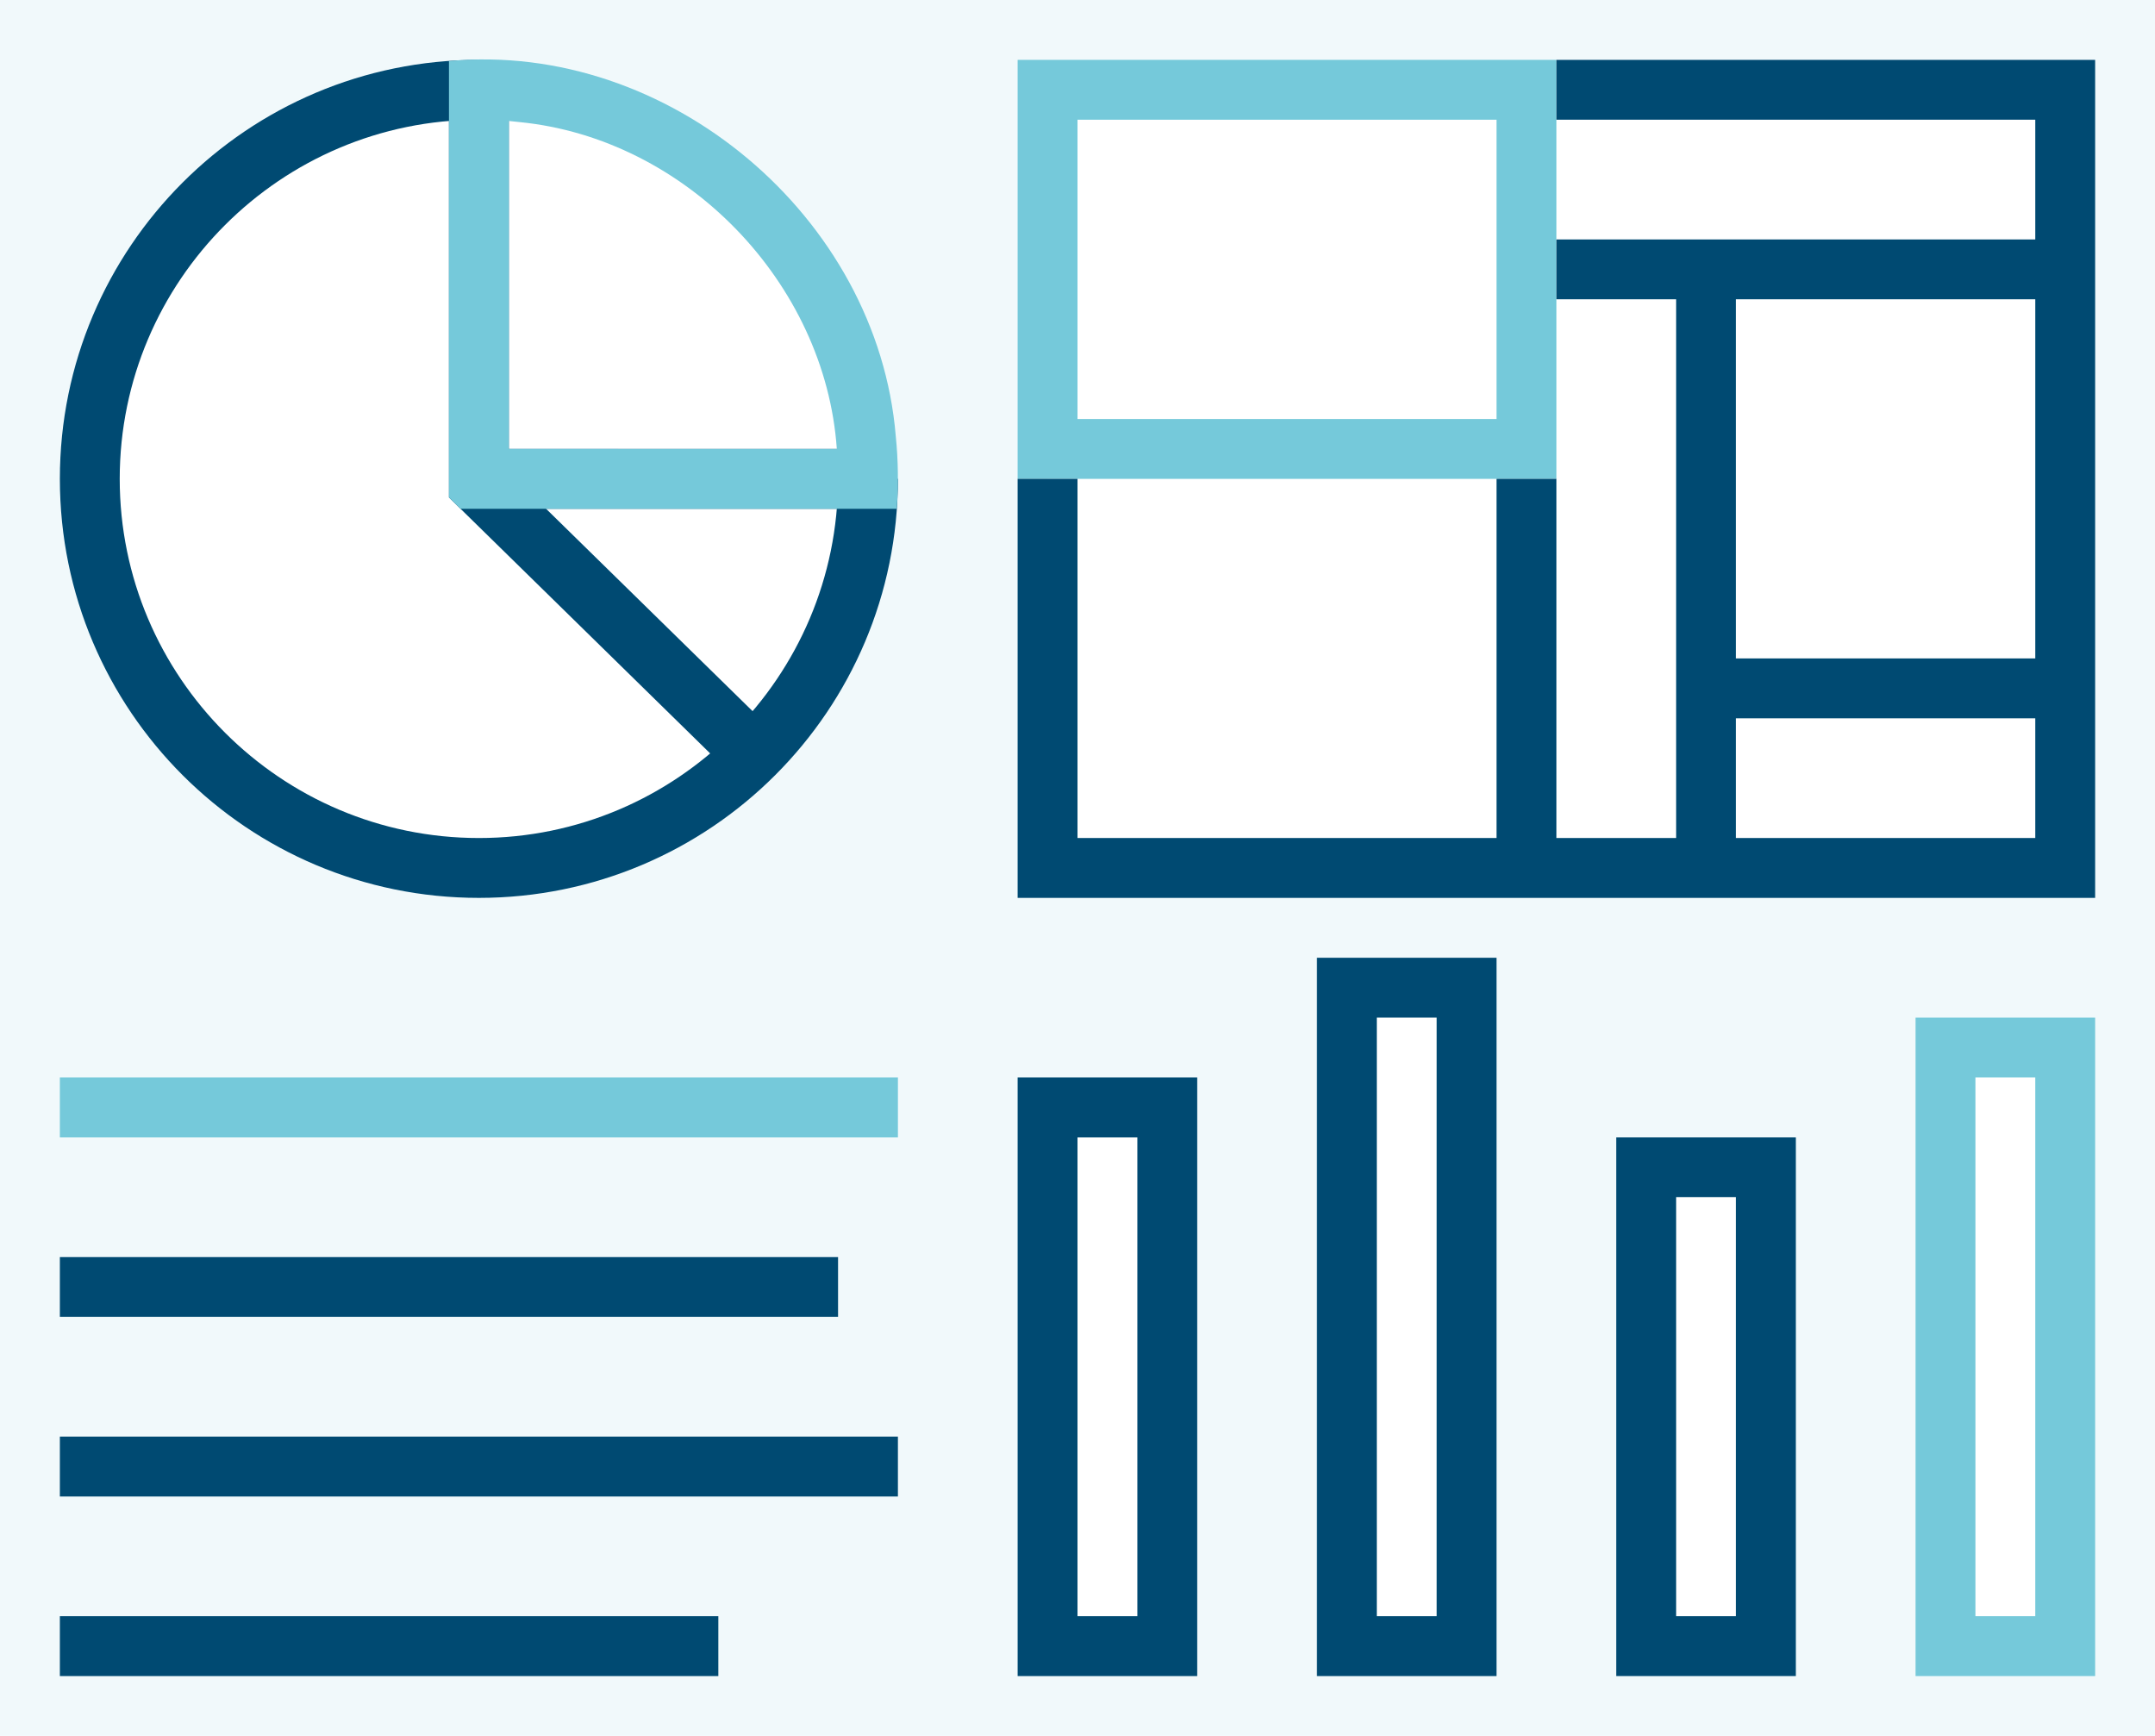
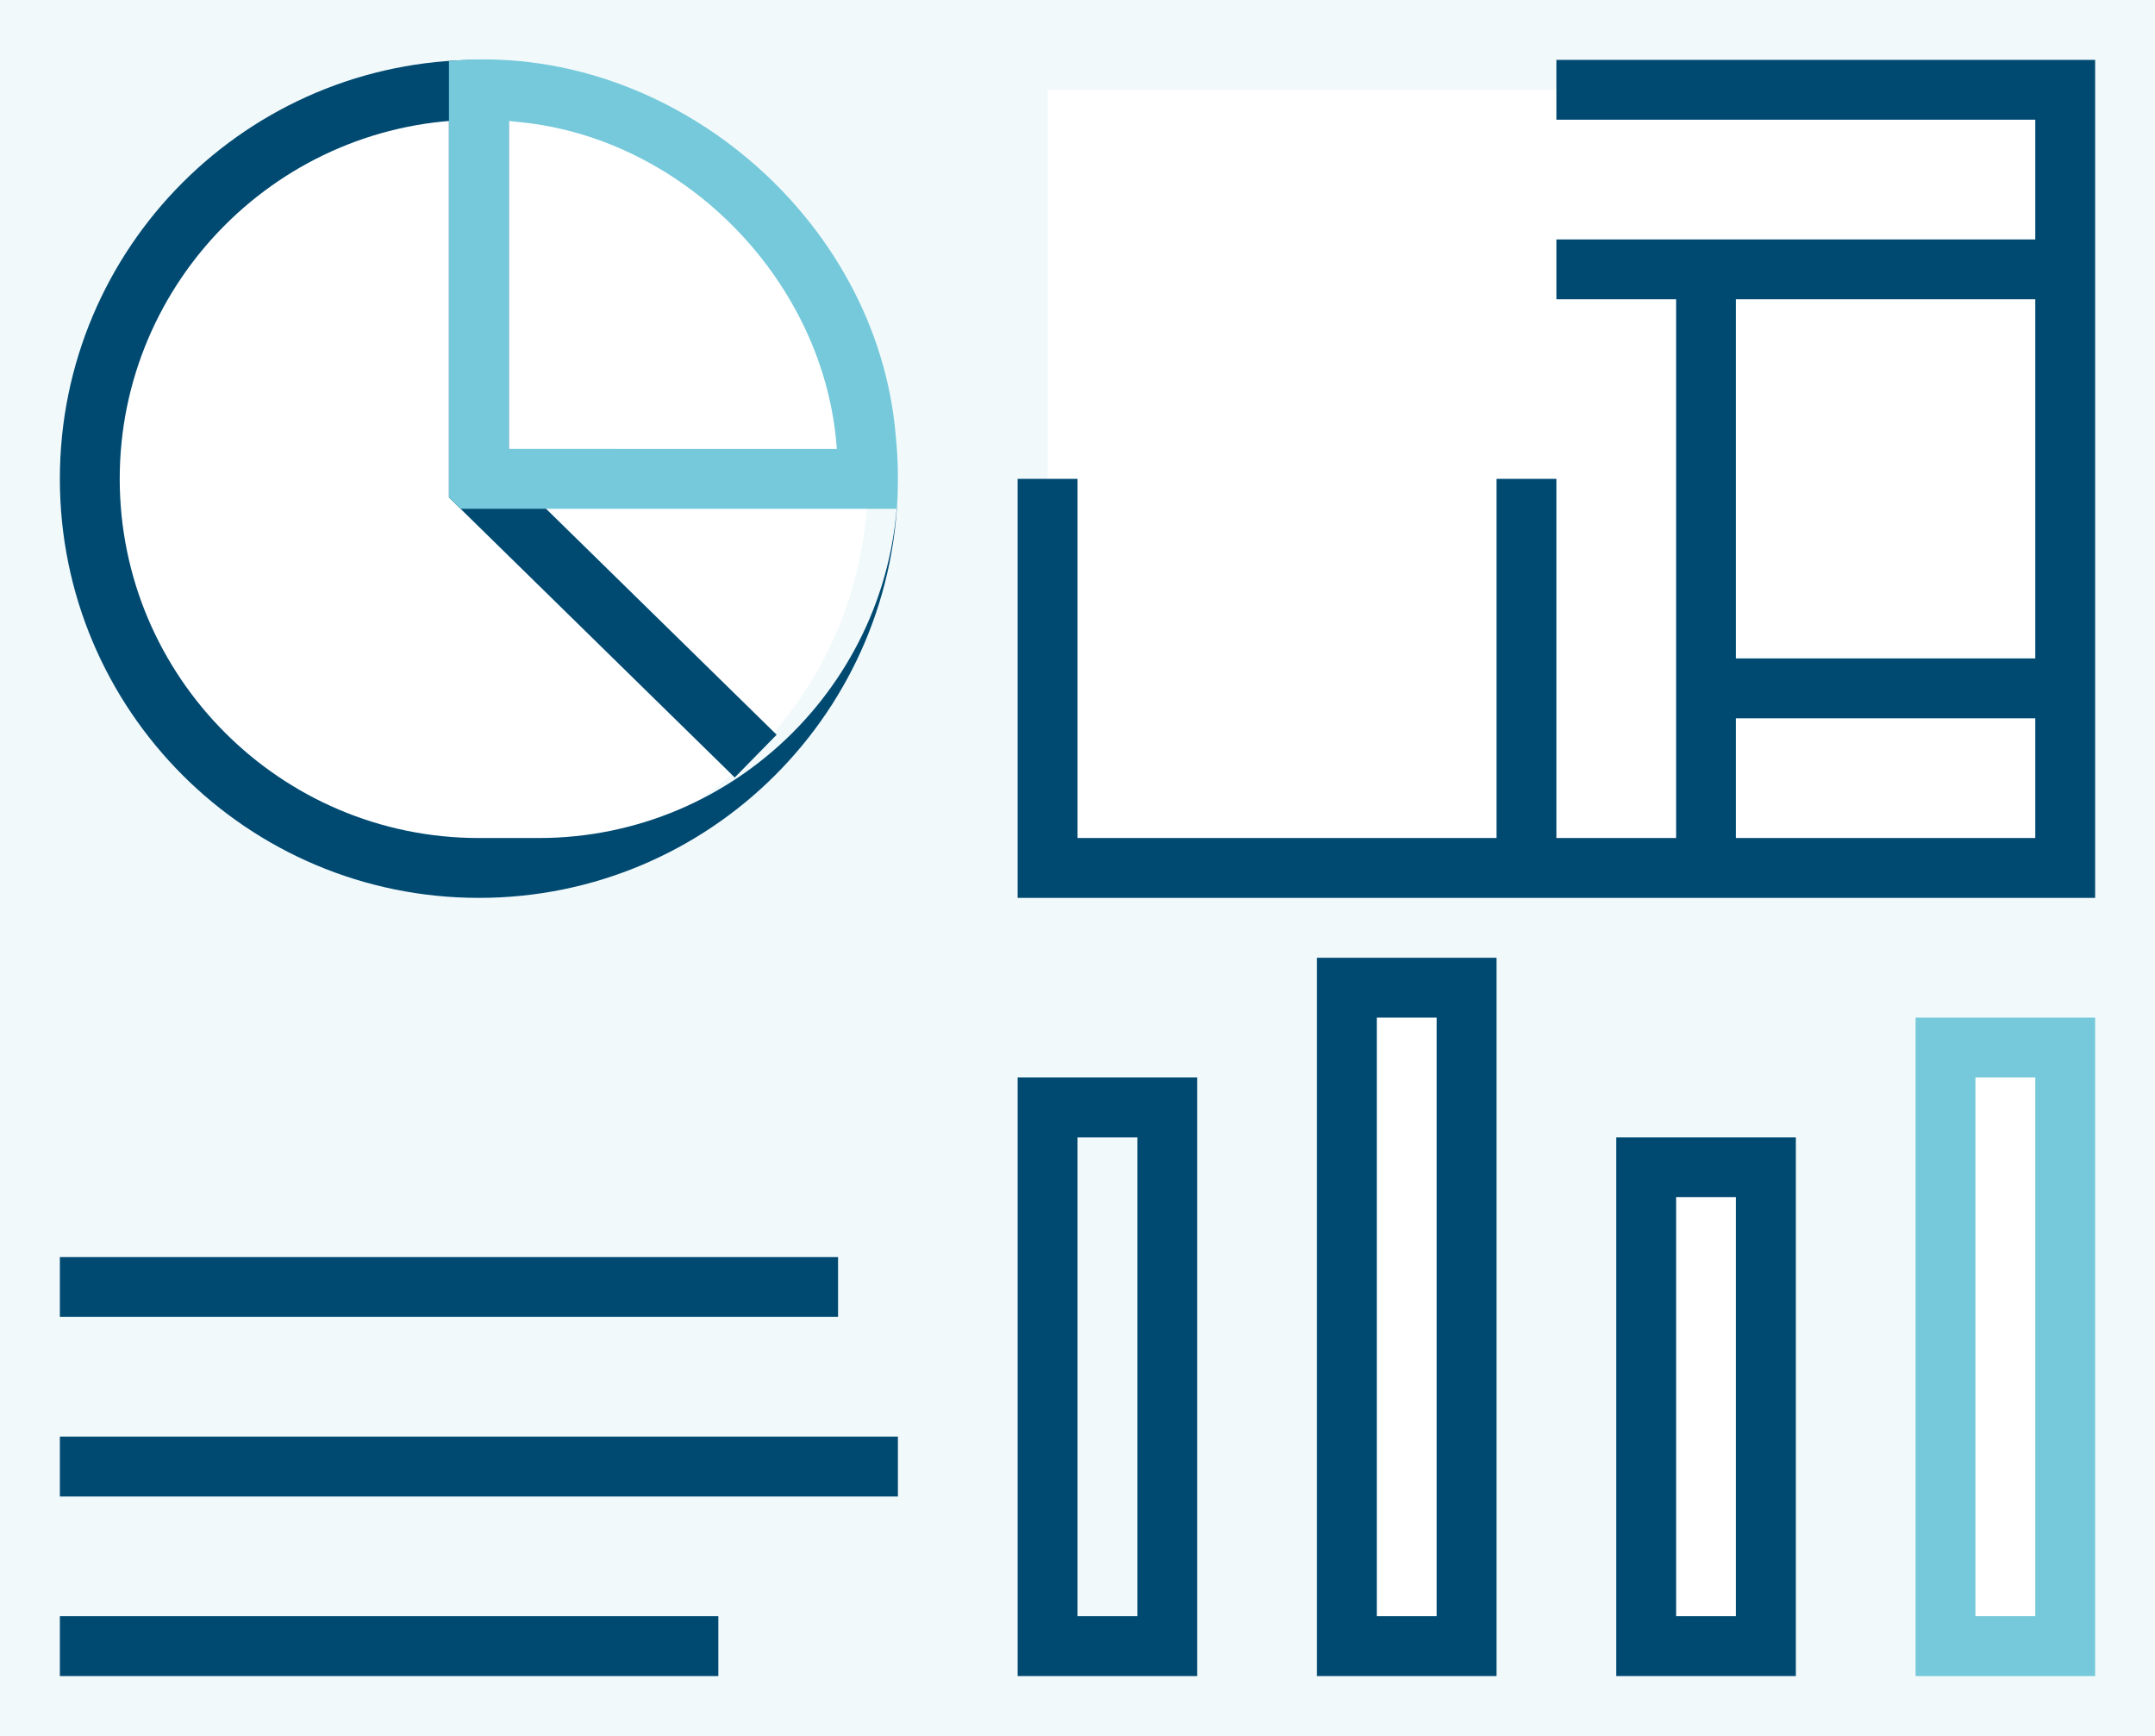
<svg xmlns="http://www.w3.org/2000/svg" xml:space="preserve" viewBox="0 0 360 290">
  <style>    .st9{fill:#fff}.st10{fill:#75c9da}.st11{fill:#004a72}  </style>
  <g id="Ebene_5">
    <path fill="#f1f9fb" d="M0 0h360v290H0z" />
    <path d="M175 15h170v130H175z" class="st9" />
    <circle cx="80" cy="80" r="65" class="st9" />
    <path d="M10 270h110v10H10zm0-30h140v10H10zm0-30h130v10H10z" class="st11" />
-     <path d="M10 180h140v10H10z" class="st10" />
    <path d="M325 175h20v100h-20z" class="st9" />
    <path d="M340 180v90h-10v-90h10m10-10h-30v110h30V170z" class="st10" />
    <path d="M275 195h20v80h-20z" class="st9" />
    <path d="M290 200v70h-10v-70h10m10-10h-30v90h30v-90z" class="st11" />
    <path d="M225 165h20v110h-20z" class="st9" />
    <path d="M240 170v100h-10V170h10m10-10h-30v120h30V160z" class="st11" />
-     <path d="M175 185h20v90h-20z" class="st9" />
    <path d="M190 190v80h-10v-80h10m10-10h-30v100h30V180zm-77.26-50.113L75 83.101V20h10v58.899l44.74 43.845z" class="st11" />
-     <path d="M80 75h60v10H80z" class="st11" />
-     <path d="M250 20v50h-70V20h70m10-10h-90v70h90V10z" class="st10" />
-     <path d="M80 140c-33.084 0-60-26.916-60-60s26.916-60 60-60V10c-38.66 0-70 31.34-70 70s31.34 70 70 70 70-31.34 70-70h-10c0 33.084-26.916 60-60 60z" class="st11" />
+     <path d="M80 140c-33.084 0-60-26.916-60-60s26.916-60 60-60V10c-38.66 0-70 31.34-70 70s31.34 70 70 70 70-31.34 70-70c0 33.084-26.916 60-60 60z" class="st11" />
    <path d="M149.639 72.843C146.615 36.216 111.621 6.777 75 10.197V83.1l1.938 1.9h72.865c.308-4.012.246-8.175-.164-12.157zM86.826 20.4c27.725 2.737 51.045 26.821 52.968 54.6H85V20.206c.609.064 1.219.123 1.826.194z" class="st10" />
    <path d="M260 10v10h80v20h-80v10h20v90h-20V80h-10v60h-70V80h-10v70h180V10h-90zm80 130h-50v-20h50v20zm0-30h-50V50h50v60z" class="st11" />
  </g>
</svg>